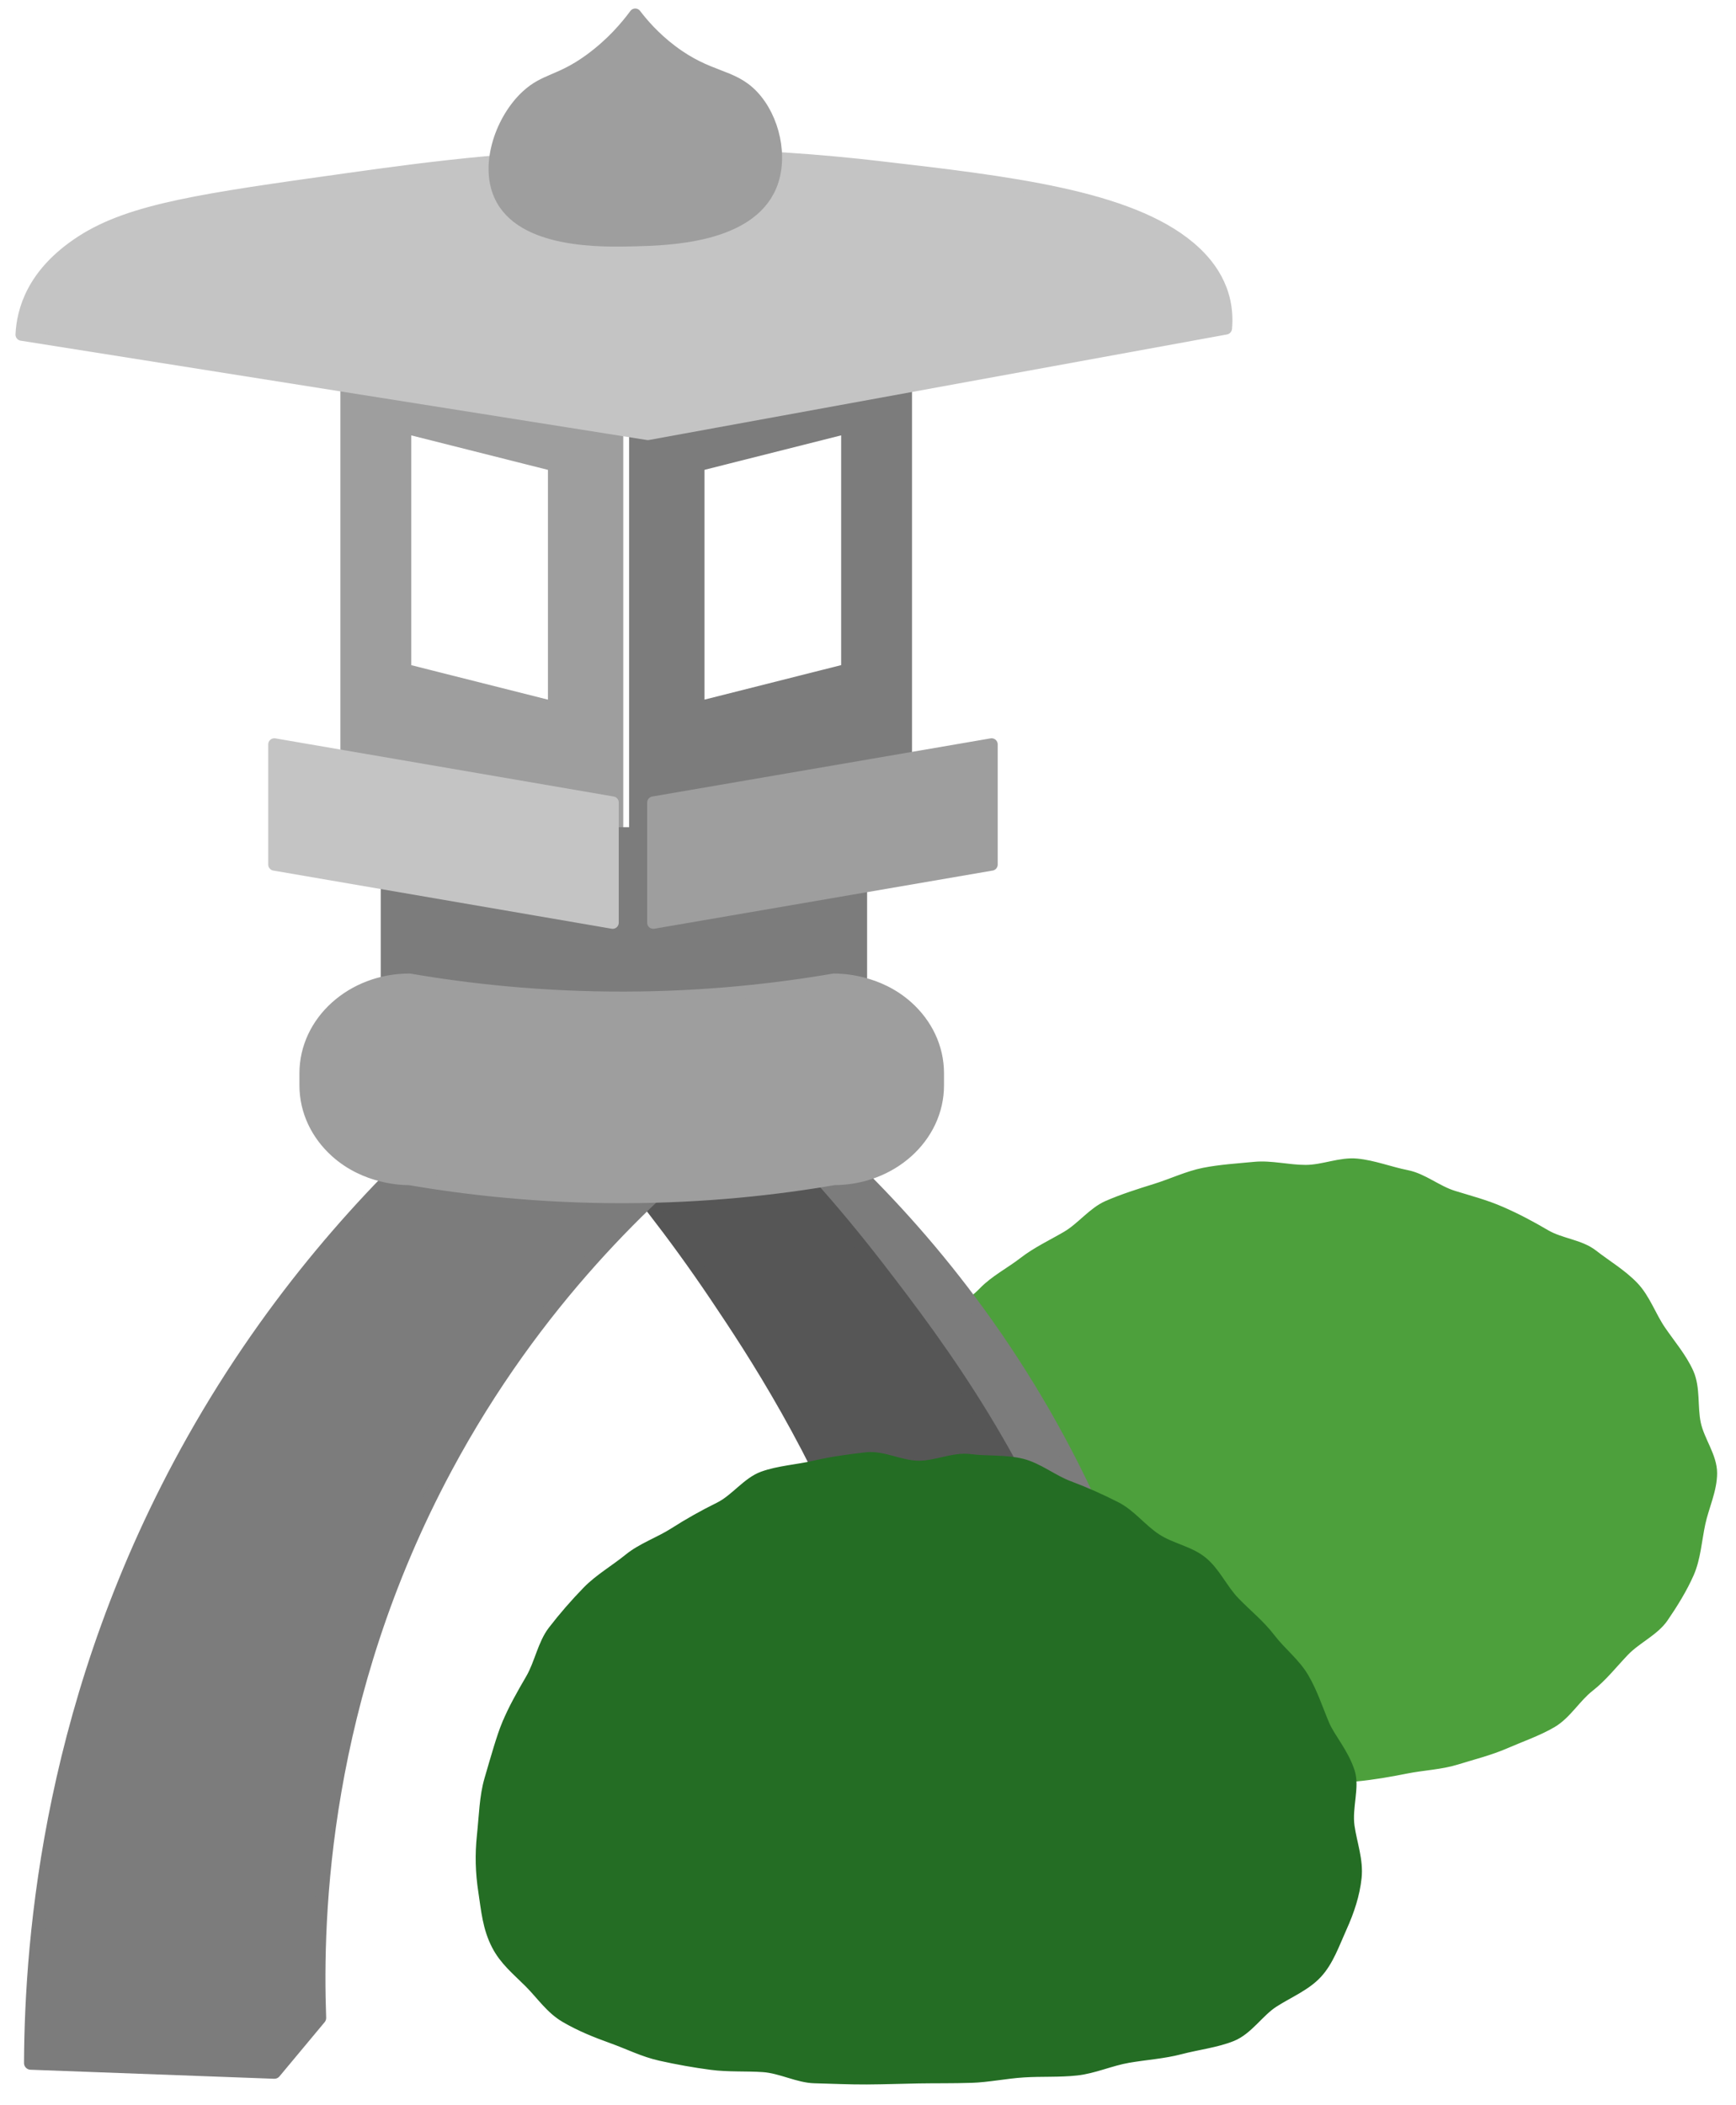
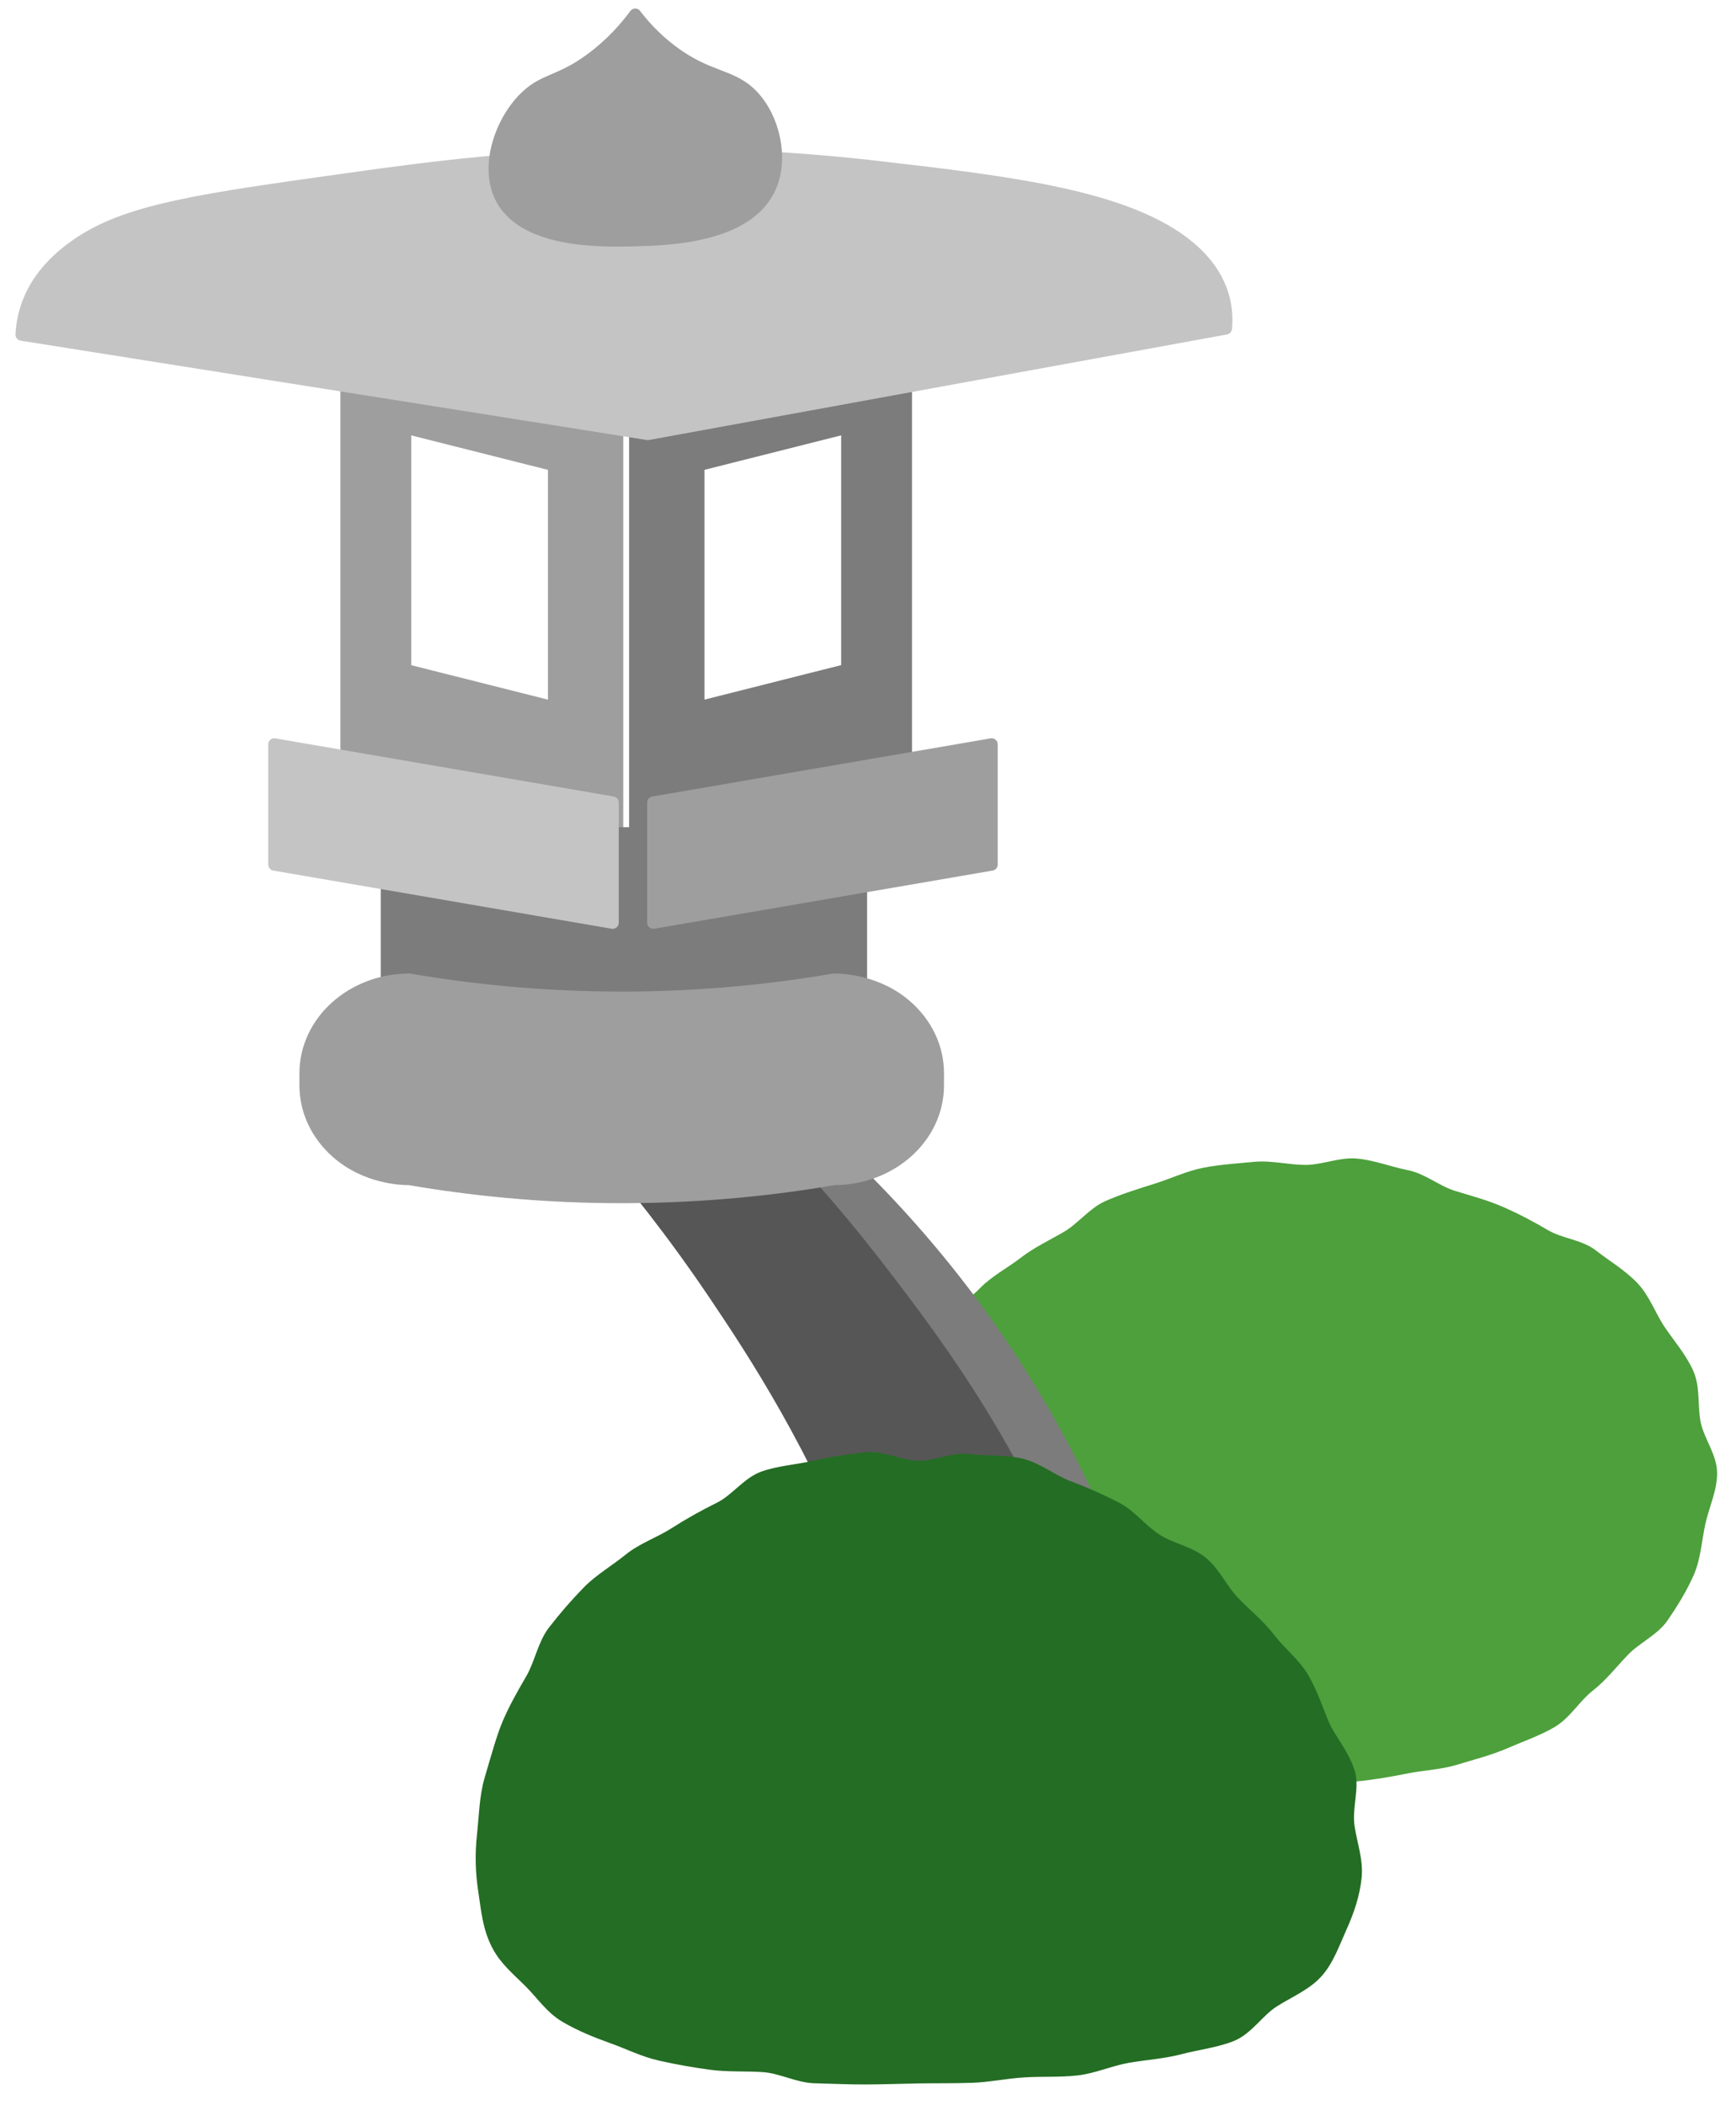
<svg xmlns="http://www.w3.org/2000/svg" viewBox="0 0 80 97" fill="none">
  <path d="M41.749 67.877C41.749 68.672 41.405 69.517 41.569 70.275C41.732 71.033 42.582 71.59 42.9 72.308C43.217 73.026 43.159 73.93 43.608 74.583C44.057 75.236 44.765 75.648 45.318 76.223C45.871 76.797 46.421 77.293 47.05 77.783C47.68 78.272 48.228 78.8 48.916 79.204C49.604 79.608 50.207 80.119 50.937 80.438C51.667 80.757 52.353 81.177 53.113 81.414C53.873 81.651 54.748 81.335 55.528 81.491C56.308 81.646 57.065 81.556 57.855 81.633C58.623 81.708 59.371 82.419 60.166 82.419C60.962 82.419 61.74 82.027 62.508 81.953C63.276 81.88 64.068 81.743 64.825 81.591C65.581 81.439 66.41 81.409 67.146 81.18C67.883 80.951 68.69 80.749 69.396 80.442C70.103 80.134 70.908 79.857 71.571 79.468C72.259 79.066 72.697 78.284 73.304 77.811C73.912 77.338 74.403 76.704 74.936 76.149C75.469 75.595 76.301 75.227 76.737 74.593C77.173 73.958 77.619 73.238 77.931 72.528C78.243 71.818 78.293 70.975 78.457 70.21C78.621 69.445 79 68.672 79 67.877C79 67.082 78.415 66.347 78.252 65.588C78.086 64.823 78.235 63.95 77.918 63.23C77.6 62.51 77.067 61.896 76.62 61.241C76.172 60.586 75.908 59.776 75.355 59.202C74.803 58.627 74.101 58.215 73.471 57.725C72.842 57.236 71.96 57.199 71.272 56.795C70.584 56.391 69.942 56.05 69.212 55.731C68.483 55.412 67.774 55.231 67.014 54.996C66.254 54.761 65.628 54.199 64.848 54.044C64.068 53.889 63.327 53.591 62.536 53.514C61.746 53.438 60.962 53.805 60.166 53.805C59.371 53.805 58.58 53.59 57.812 53.663C57.043 53.737 56.221 53.787 55.463 53.937C54.705 54.087 53.955 54.447 53.218 54.675C52.482 54.904 51.707 55.148 51 55.457C50.294 55.766 49.768 56.477 49.103 56.867C48.438 57.256 47.727 57.587 47.119 58.057C46.511 58.529 45.776 58.903 45.243 59.457C44.71 60.012 43.914 60.444 43.478 61.079C43.03 61.734 42.768 62.537 42.456 63.247C42.143 63.957 42.06 64.78 41.896 65.547C41.732 66.313 41.749 67.08 41.749 67.875V67.877Z" fill="#4DA03C" />
  <path d="M41.749 67.877C41.749 68.672 41.405 69.517 41.569 70.275C41.732 71.033 42.582 71.59 42.9 72.308C43.217 73.026 43.159 73.93 43.608 74.583C44.057 75.236 44.765 75.648 45.318 76.223C45.871 76.797 46.421 77.293 47.05 77.783C47.68 78.272 48.228 78.8 48.916 79.204C49.604 79.608 50.207 80.119 50.937 80.438C51.667 80.757 52.353 81.177 53.113 81.414C53.873 81.651 54.748 81.335 55.528 81.491C56.308 81.646 57.065 81.556 57.855 81.633C58.623 81.708 59.371 82.419 60.166 82.419C60.962 82.419 61.74 82.027 62.508 81.953C63.276 81.88 64.068 81.743 64.825 81.591C65.581 81.439 66.41 81.409 67.146 81.18C67.883 80.951 68.69 80.749 69.396 80.442C70.103 80.134 70.908 79.857 71.571 79.468C72.259 79.066 72.697 78.284 73.304 77.811C73.912 77.338 74.403 76.704 74.936 76.149C75.469 75.595 76.301 75.227 76.737 74.593C77.173 73.958 77.619 73.238 77.931 72.528C78.243 71.818 78.293 70.975 78.457 70.21C78.621 69.445 79 68.672 79 67.877C79 67.082 78.415 66.347 78.252 65.588C78.086 64.823 78.235 63.95 77.918 63.23C77.6 62.51 77.067 61.896 76.62 61.241C76.172 60.586 75.908 59.776 75.355 59.202C74.803 58.627 74.101 58.215 73.471 57.725C72.842 57.236 71.96 57.199 71.272 56.795C70.584 56.391 69.942 56.05 69.212 55.731C68.483 55.412 67.774 55.231 67.014 54.996C66.254 54.761 65.628 54.199 64.848 54.044C64.068 53.889 63.327 53.591 62.536 53.514C61.746 53.438 60.962 53.805 60.166 53.805C59.371 53.805 58.58 53.59 57.812 53.663C57.043 53.737 56.221 53.787 55.463 53.937C54.705 54.087 53.955 54.447 53.218 54.675C52.482 54.904 51.707 55.148 51 55.457C50.294 55.766 49.768 56.477 49.103 56.867C48.438 57.256 47.727 57.587 47.119 58.057C46.511 58.529 45.776 58.903 45.243 59.457C44.71 60.012 43.914 60.444 43.478 61.079C43.03 61.734 42.768 62.537 42.456 63.247C42.143 63.957 42.06 64.78 41.896 65.547C41.732 66.313 41.749 67.08 41.749 67.875V67.877Z" stroke="#4DA03C" stroke-width="0.26" stroke-miterlimit="10" />
  <path d="M29.273 18.199V38.504L41.747 35.358V15.053L29.273 18.199ZM32.185 21.43L39.044 19.699V30.866L32.185 32.597V21.43Z" fill="#7C7C7C" stroke="#7C7C7C" stroke-width="0.562" stroke-linecap="round" stroke-linejoin="round" />
  <path d="M15.968 15.053V35.358L28.441 38.504V18.199L15.968 15.053ZM25.532 32.598L18.672 30.868V19.701L25.532 21.431V32.598Z" fill="#9E9E9E" stroke="#9E9E9E" stroke-width="0.562" stroke-linecap="round" stroke-linejoin="round" />
  <path d="M55.029 92.979C55.172 87.811 54.735 77.392 48.792 66.369C45.079 59.481 40.506 54.748 37.151 51.816C35.21 51.955 33.271 52.094 31.33 52.232C34.45 55.847 38.185 60.944 41.308 67.617C45.975 77.585 47.226 86.686 47.545 92.563C50.04 92.702 52.533 92.84 55.029 92.979Z" fill="#7C7C7C" stroke="#7C7C7C" stroke-width="0.619" stroke-linecap="round" stroke-linejoin="round" />
  <path d="M27.61 52.648C29.115 54.387 31.024 56.755 33.015 59.717C34.694 62.214 37.658 66.676 40.083 73.022C41.551 76.861 43.253 82.52 43.825 89.652C46.736 89.513 49.645 89.375 52.556 89.236C52.314 83.362 51.122 78.695 50.061 75.515C47.394 67.518 43.262 62.058 40.498 58.469C38.296 55.609 36.23 53.381 34.677 51.816C32.32 52.094 29.965 52.371 27.608 52.648H27.61Z" fill="#565656" stroke="#565656" stroke-width="0.619" stroke-linecap="round" stroke-linejoin="round" />
  <path d="M39.563 38.512H17.942V45.996H39.563V38.512Z" fill="#7C7C7C" stroke="#7C7C7C" stroke-width="0.792" stroke-linecap="round" stroke-linejoin="round" />
-   <path d="M1.416 95.058C1.444 89.209 2.325 78.054 8.9 66.369C12.64 59.723 17.063 54.968 20.542 51.816C24.837 51.955 29.135 52.094 33.431 52.232C29.979 54.97 24.671 59.914 20.542 67.617C14.838 78.256 14.549 88.254 14.721 92.979C14.028 93.811 13.335 94.642 12.642 95.474C8.9 95.336 5.157 95.197 1.416 95.058Z" fill="#7C7C7C" stroke="#7C7C7C" stroke-width="0.619" stroke-linecap="round" stroke-linejoin="round" />
  <path d="M38.429 54.308C35.773 54.764 32.506 55.131 28.767 55.139C24.927 55.148 21.579 54.772 18.872 54.308C18.555 54.308 16.863 54.279 15.497 53.048C14.633 52.27 14.099 51.196 14.099 50.01V49.456C14.099 47.082 16.236 45.158 18.872 45.158C21.578 45.623 24.927 45.997 28.767 45.99C32.506 45.983 35.773 45.614 38.429 45.158C38.746 45.158 40.438 45.187 41.804 46.416C42.668 47.194 43.202 48.268 43.202 49.454V50.008C43.202 52.382 41.064 54.306 38.429 54.306V54.308Z" fill="#9E9E9E" stroke="#9E9E9E" stroke-width="0.601" stroke-miterlimit="10" />
-   <path d="M28.233 42.516L12.642 39.836V34.299L28.233 36.978V42.516Z" fill="#C4C4C4" stroke="#C4C4C4" stroke-width="0.562" stroke-linecap="round" stroke-linejoin="round" />
+   <path d="M28.233 42.516L12.642 39.836V34.299L28.233 36.978V42.516" fill="#C4C4C4" stroke="#C4C4C4" stroke-width="0.562" stroke-linecap="round" stroke-linejoin="round" />
  <path d="M30.105 42.516L45.696 39.836V34.299L30.105 36.978V42.516Z" fill="#9E9E9E" stroke="#9E9E9E" stroke-width="0.562" stroke-linecap="round" stroke-linejoin="round" />
  <path d="M1 15.415C10.619 16.94 20.236 18.467 29.855 19.992C38.734 18.372 47.611 16.75 56.49 15.13C56.65 13.313 55.66 12.117 54.825 11.412C52.014 9.035 46.463 8.394 40.397 7.694C38.161 7.435 34.705 7.128 30.409 7.121C24.341 7.114 19.912 7.716 15.982 8.265C9.368 9.191 6.062 9.653 3.774 11.126C1.488 12.6 1.053 14.336 1 15.417V15.415Z" fill="#C4C4C4" stroke="#C4C4C4" stroke-width="0.572" stroke-linecap="round" stroke-linejoin="round" />
  <path d="M29.272 11.069C27.779 11.108 24.018 11.208 23.036 8.99C22.387 7.527 23.137 5.472 24.283 4.417C25.127 3.638 25.806 3.765 27.194 2.753C28.195 2.023 28.866 1.228 29.274 0.674C29.596 1.096 30.137 1.731 30.937 2.337C32.659 3.643 33.717 3.405 34.679 4.417C35.649 5.437 36.068 7.253 35.51 8.574C34.518 10.926 30.807 11.029 29.274 11.069H29.272Z" fill="#9E9E9E" stroke="#9E9E9E" stroke-width="0.562" stroke-linecap="round" stroke-linejoin="round" />
  <path d="M23.255 79.43C23.018 80.006 22.761 80.911 22.452 81.973C22.221 82.763 22.205 83.647 22.106 84.587C22.016 85.449 22.034 86.266 22.173 87.171C22.303 88.025 22.367 88.856 22.796 89.681C23.173 90.408 23.751 90.869 24.309 91.427C24.867 91.985 25.293 92.644 25.996 93.054C26.699 93.463 27.391 93.742 28.162 94.019C28.934 94.296 29.617 94.647 30.412 94.824C31.207 95.001 31.971 95.138 32.77 95.243C33.571 95.348 34.366 95.293 35.162 95.347C35.959 95.4 36.752 95.843 37.539 95.861C38.326 95.88 39.166 95.921 39.941 95.916C40.774 95.911 41.579 95.881 42.336 95.868C43.086 95.855 43.907 95.868 44.764 95.841C45.541 95.818 46.358 95.642 47.19 95.591C48.021 95.539 48.815 95.591 49.628 95.502C50.43 95.415 51.213 95.056 52.008 94.919C52.803 94.782 53.647 94.729 54.418 94.525C55.19 94.321 56.082 94.218 56.813 93.922C57.583 93.611 58.093 92.771 58.756 92.349C59.452 91.904 60.241 91.584 60.78 90.998C61.32 90.411 61.59 89.613 61.931 88.858C62.282 88.08 62.531 87.32 62.616 86.533C62.706 85.7 62.402 84.921 62.29 84.133C62.17 83.283 62.537 82.346 62.302 81.618C62.011 80.712 61.383 80.024 61.129 79.425C60.824 78.703 60.578 77.931 60.17 77.242C59.763 76.552 59.11 76.059 58.624 75.423C58.138 74.786 57.536 74.312 56.98 73.737C56.424 73.163 56.1 72.385 55.484 71.877C54.867 71.369 54.009 71.244 53.343 70.806C52.676 70.369 52.185 69.694 51.474 69.333C50.762 68.972 50.049 68.652 49.302 68.373C48.556 68.094 47.889 67.534 47.114 67.342C46.339 67.15 45.506 67.23 44.713 67.13C43.919 67.03 43.129 67.441 42.328 67.436C41.517 67.431 40.701 66.956 39.911 67.047C39.121 67.137 38.292 67.249 37.516 67.431C36.739 67.613 35.872 67.661 35.12 67.932C34.369 68.202 33.813 69.004 33.096 69.356C32.38 69.709 31.685 70.098 31.012 70.529C30.339 70.96 29.534 71.229 28.914 71.733C28.294 72.238 27.553 72.665 26.995 73.236C26.437 73.808 25.879 74.449 25.395 75.08C24.91 75.712 24.765 76.614 24.364 77.303C23.963 77.993 23.559 78.693 23.257 79.431L23.255 79.43Z" fill="#246D24" />
  <path d="M23.255 79.43C23.018 80.006 22.761 80.911 22.452 81.973C22.221 82.763 22.205 83.647 22.106 84.587C22.016 85.449 22.034 86.266 22.173 87.171C22.303 88.025 22.367 88.856 22.796 89.681C23.173 90.408 23.751 90.869 24.309 91.427C24.867 91.985 25.293 92.644 25.996 93.054C26.699 93.463 27.391 93.742 28.162 94.019C28.934 94.296 29.617 94.647 30.412 94.824C31.207 95.001 31.971 95.138 32.77 95.243C33.571 95.348 34.366 95.293 35.162 95.347C35.959 95.4 36.752 95.843 37.539 95.861C38.326 95.88 39.166 95.921 39.941 95.916C40.774 95.911 41.579 95.881 42.336 95.868C43.086 95.855 43.907 95.868 44.764 95.841C45.541 95.818 46.358 95.642 47.19 95.591C48.021 95.539 48.815 95.591 49.628 95.502C50.43 95.415 51.213 95.056 52.008 94.919C52.803 94.782 53.647 94.729 54.418 94.525C55.19 94.321 56.082 94.218 56.813 93.922C57.583 93.611 58.093 92.771 58.756 92.349C59.452 91.904 60.241 91.584 60.78 90.998C61.32 90.411 61.59 89.613 61.931 88.858C62.282 88.08 62.531 87.32 62.616 86.533C62.706 85.7 62.402 84.921 62.29 84.133C62.17 83.283 62.537 82.346 62.302 81.618C62.011 80.712 61.383 80.024 61.129 79.425C60.824 78.703 60.578 77.931 60.17 77.242C59.763 76.552 59.11 76.059 58.624 75.423C58.138 74.786 57.536 74.312 56.98 73.737C56.424 73.163 56.1 72.385 55.484 71.877C54.867 71.369 54.009 71.244 53.343 70.806C52.676 70.369 52.185 69.694 51.474 69.333C50.762 68.972 50.049 68.652 49.302 68.373C48.556 68.094 47.889 67.534 47.114 67.342C46.339 67.15 45.506 67.23 44.713 67.13C43.919 67.03 43.129 67.441 42.328 67.436C41.517 67.431 40.701 66.956 39.911 67.047C39.121 67.137 38.292 67.249 37.516 67.431C36.739 67.613 35.872 67.661 35.12 67.932C34.369 68.202 33.813 69.004 33.096 69.356C32.38 69.709 31.685 70.098 31.012 70.529C30.339 70.96 29.534 71.229 28.914 71.733C28.294 72.238 27.553 72.665 26.995 73.236C26.437 73.808 25.879 74.449 25.395 75.08C24.91 75.712 24.765 76.614 24.364 77.303C23.963 77.993 23.559 78.693 23.257 79.431L23.255 79.43Z" stroke="#246D24" stroke-width="0.26" stroke-miterlimit="10" />
</svg>